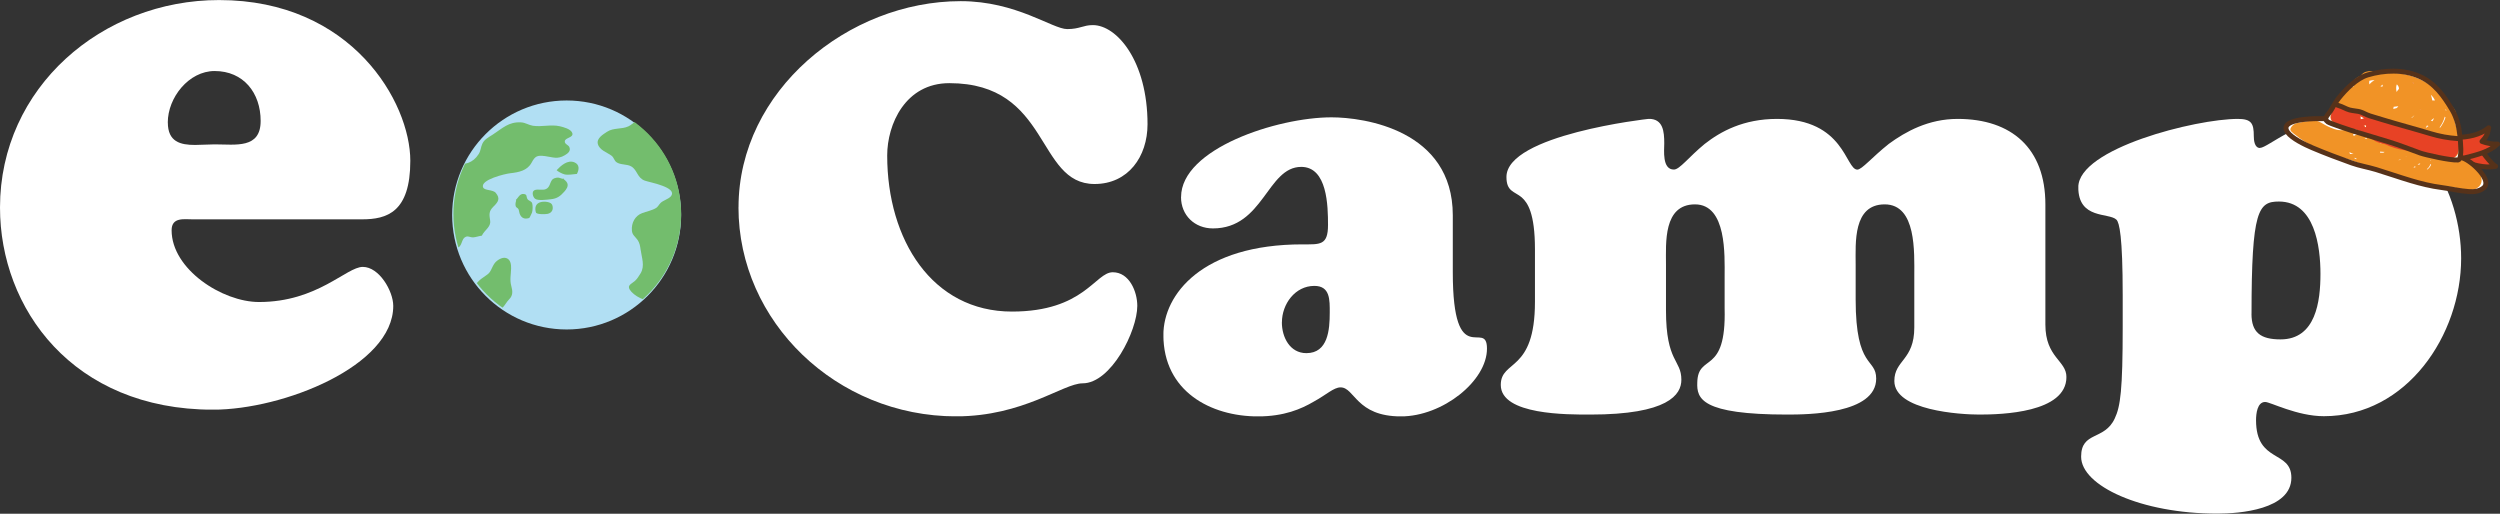
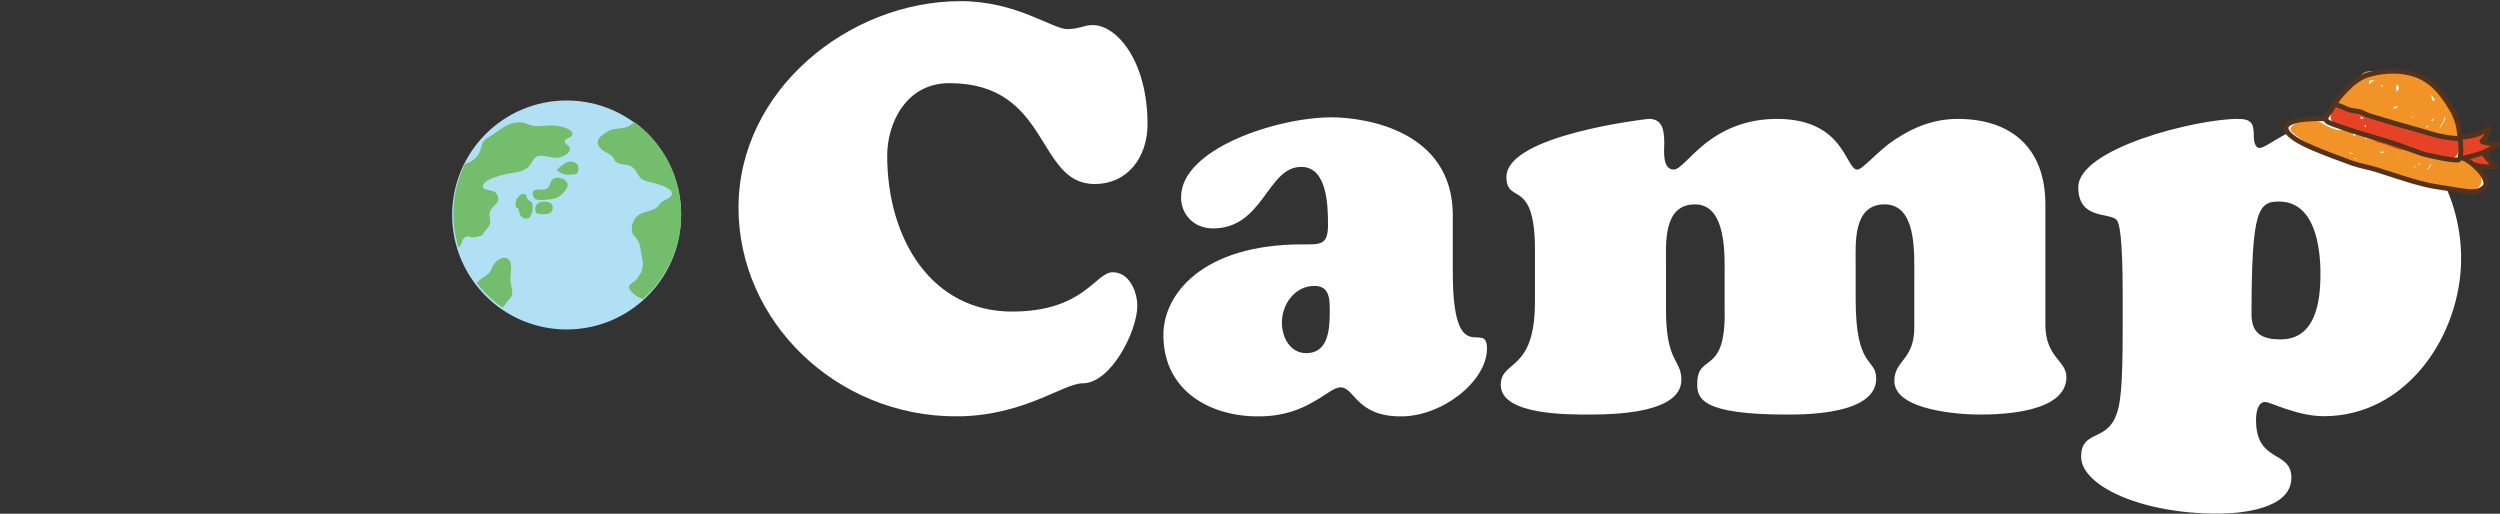
<svg xmlns="http://www.w3.org/2000/svg" xmlns:xlink="http://www.w3.org/1999/xlink" id="_レイヤー_2" width="476.22" height="97.86" viewBox="0 0 476.22 97.86">
  <rect x="0" y="0" width="476.22" height="97.86" fill="#333333" stroke="none" />
  <defs>
    <style>.cls-1{fill:#fff;}.cls-2{fill:#b1dff3;}.cls-3{stroke:#56321a;stroke-linecap:round;stroke-linejoin:round;stroke-width:.94px;}.cls-3,.cls-4{fill:none;}.cls-5{clip-path:url(#clippath-2);}.cls-6{fill:#73bd6d;}.cls-7{fill:url(#_名称未設定グラデーション_5-5);}.cls-8{clip-path:url(#clippath-1);}.cls-9{clip-path:url(#clippath-4);}.cls-10{fill:url(#_名称未設定グラデーション_5-3);}.cls-11{fill:url(#_名称未設定グラデーション_5-2);}.cls-12{fill:#f19326;}.cls-13{clip-path:url(#clippath);}.cls-14{clip-path:url(#clippath-3);}.cls-15{fill:url(#_名称未設定グラデーション_5);}.cls-16{clip-path:url(#clippath-5);}.cls-17{fill:url(#_名称未設定グラデーション_5-4);}.cls-18{fill:#e74225;}</style>
    <clipPath id="clippath">
      <path class="cls-4" d="m140.67,39.48c0,21.81,18.67,39.83,41.46,39.83,12.8,0,20.4-6.29,24.09-6.29,5.43,0,10.42-9.98,10.42-14.76,0-2.71-1.52-6.4-4.67-6.4-3.36,0-5.43,7.49-19.21,7.49-15.19,0-23.76-13.67-23.76-29.73,0-5.97,3.47-13.78,11.83-13.78,19.32,0,16.49,19.21,27.67,19.21,6.4,0,10.09-5.21,10.09-11.39,0-12.05-5.86-18.88-10.42-18.88-1.84,0-2.5.76-4.88.76-2.82,0-9.66-5.32-20.29-5.32-21.38,0-42.32,17.04-42.32,39.28" />
    </clipPath>
    <linearGradient id="_名称未設定グラデーション_5" x1="-45.21" y1="472.23" x2="-44.21" y2="472.23" gradientTransform="translate(-8486.01 887.79) rotate(90) scale(18.35 -18.35)" gradientUnits="userSpaceOnUse">
      <stop offset="0" stop-color="#fff" />
      <stop offset="1" stop-color="#fff" />
      <stop offset="1" stop-color="#fff" />
    </linearGradient>
    <clipPath id="clippath-1">
      <path class="cls-4" d="m244.19,61.4c0-3.47,2.5-6.94,6.18-6.94,3.04,0,2.93,2.71,2.93,5.1,0,3.26-.33,7.71-4.45,7.71-3.15,0-4.67-3.04-4.67-5.86m-19.21-23.87c0,3.47,2.6,5.97,6.08,5.97,9.66,0,10.31-11.72,16.82-11.72,4.99,0,5.1,7.49,5.1,11.07,0,3.91-1.52,3.69-4.88,3.69-19.1,0-26.48,9.55-26.48,17.25,0,10.74,9.01,15.52,18.01,15.52,4.99,0,8.25-1.41,10.64-2.82,2.39-1.3,3.8-2.71,5.1-2.71,2.71,0,2.93,5.53,11.5,5.53,7.92,0,16.39-6.73,16.39-12.91,0-5.86-6.51,4.56-6.51-14.54v-10.85c0-16.28-16.93-18.67-23.11-18.67-10.31,0-28.65,5.97-28.65,15.19" />
    </clipPath>
    <linearGradient id="_名称未設定グラデーション_5-2" y1="472.23" x2="-44.21" y2="472.23" gradientTransform="translate(-8413.2 887.79) rotate(90) scale(18.35 -18.35)" xlink:href="#_名称未設定グラデーション_5" />
    <clipPath id="clippath-2">
      <path class="cls-4" d="m359.77,27.43c-3.15,2.5-5.1,4.88-5.97,4.88-2.28,0-2.39-9.66-15.3-9.66-6.4,0-10.74,2.39-13.78,4.77-3.04,2.5-4.77,4.88-5.86,4.88-2.28,0-1.84-3.69-1.84-4.99,0-2.28-.22-4.67-2.93-4.67-.22,0-27.13,3.04-27.13,11.07,0,2.82,1.52,2.71,2.93,3.91,1.08.98,2.5,2.93,2.5,9.88v9.98c0,13.57-6.51,10.96-6.51,15.85,0,5.75,12.8,5.64,17.04,5.64,14.87,0,17.36-3.8,17.36-6.62,0-3.91-2.93-3.26-2.93-13.24v-8.79c0-4.02-.54-11.39,5.53-11.39s5.64,9.77,5.64,13.67v6.18c.33,12.91-5.1,8.36-5.21,14.11-.11,3.04.76,6.08,17.15,6.08,3.91,0,16.93-.11,16.93-6.84,0-4.02-3.91-1.74-3.91-15.08v-6.73c0-4.02-.54-11.39,5.53-11.39s5.64,9.11,5.64,13.67v9.77c0,6.29-3.8,6.19-3.8,10.2,0,5.64,12.59,6.4,16.17,6.4,4.23,0,16.61-.33,16.61-7.16,0-3.15-4.01-3.69-4.01-9.98v-22.9c0-10.64-6.4-16.28-16.71-16.28-5.54,0-9.88,2.39-13.13,4.77" />
    </clipPath>
    <linearGradient id="_名称未設定グラデーション_5-3" x1="-45.21" y1="472.23" x2="-44.21" y2="472.23" gradientTransform="translate(-8325.89 887.79) rotate(90) scale(18.35 -18.35)" xlink:href="#_名称未設定グラデーション_5" />
    <clipPath id="clippath-3">
      <path class="cls-4" d="m428.89,59.77c0-19.75,1.3-21.38,5.21-21.38,6.84,0,7.92,8.57,7.92,13.78s-.87,12.48-7.6,12.48c-3.8,0-5.54-1.3-5.54-4.88m1.63-31.58c-1.08,0-1.19-1.52-1.19-2.28,0-2.39-.43-3.26-3.04-3.26-8.03,0-30.39,5.64-30.39,13.02,0,6.18,5.86,4.78,7.27,6.18.54.54,1.19,3.04,1.19,14.43v5.97c0,12.05-.43,15.19-1.52,17.47-1.95,4.23-6.4,2.39-6.4,7.27,0,5.53,11.39,10.85,25.94,10.85,4.23,0,14.11-.76,14.11-6.84,0-5.32-6.73-2.71-6.73-10.96,0-1.19.22-3.47,1.74-3.47.98,0,6.08,2.71,11.18,2.71,15.84,0,26.15-15.52,26.15-30.06,0-12.7-7.6-26.91-21.81-26.91-8.9,0-14.98,5.86-16.5,5.86" />
    </clipPath>
    <linearGradient id="_名称未設定グラデーション_5-4" x1="-45.21" y1="472.23" x2="-44.21" y2="472.23" gradientTransform="translate(-8233.27 887.79) rotate(90) scale(18.35 -18.35)" xlink:href="#_名称未設定グラデーション_5" />
    <clipPath id="clippath-4">
      <path class="cls-4" d="m31.96,23.34c0-4.76,4.01-9.81,8.92-9.81,5.5,0,8.77,4.16,8.77,9.51s-4.76,4.46-8.77,4.46c-1.19,0-2.49.11-3.72.11-2.77,0-5.19-.57-5.19-4.27M0,39.54c0,19.17,13.82,38.5,40.58,38.5,13.38,0,34.33-8.32,34.33-19.77,0-2.82-2.68-7.43-5.8-7.43s-8.62,6.69-19.77,6.69c-6.99,0-16.65-6.24-16.65-13.67,0-2.53,2.38-2.08,4.01-2.08h32.25c4.76,0,9.21-1.34,9.21-11.15,0-11.15-11.15-30.62-36.42-30.62C19.47,0,0,16.65,0,39.54" />
    </clipPath>
    <linearGradient id="_名称未設定グラデーション_5-5" y1="472.23" x2="-44.21" y2="472.23" gradientTransform="translate(-8626.55 887.79) rotate(90) scale(18.35 -18.35)" xlink:href="#_名称未設定グラデーション_5" />
    <clipPath id="clippath-5">
      <path class="cls-4" d="m86.37,40.76c0,11.98,9.71,21.69,21.69,21.69s21.69-9.71,21.69-21.69-9.71-21.69-21.69-21.69-21.69,9.71-21.69,21.69" />
    </clipPath>
  </defs>
  <g id="_レイヤー_1-2">
    <g class="cls-13">
      <rect class="cls-15" x="140.67" y=".19" width="77.92" height="79.11" />
    </g>
    <g class="cls-8">
      <rect class="cls-11" x="221.62" y="22.33" width="61.64" height="56.97" />
    </g>
    <g class="cls-5">
      <rect class="cls-10" x="285.86" y="22.66" width="107.76" height="56.43" />
    </g>
    <g class="cls-14">
      <rect class="cls-17" x="395.9" y="22.33" width="72.93" height="75.53" />
    </g>
    <g class="cls-9">
-       <rect class="cls-7" x="0" y="0" width="78.18" height="78.03" />
-     </g>
+       </g>
    <circle class="cls-2" cx="107.94" cy="40.95" r="21.81" />
    <g class="cls-16">
      <path class="cls-6" d="m122.36,22.74c-1.3-.04-1.64.85-2.66,1.33-1.28.6-2.82.21-4.08,1.04-.76.5-2.01,1.24-1.74,2.31.31,1.2,1.78,1.61,2.61,2.24.47.36.48.9.94,1.24.77.55,2.01.32,2.83.81,1.18.71,1.1,2.17,2.57,2.7,1,.36,6.26,1.25,4.99,2.95-.4.53-1.49.8-2,1.31-.31.31-.48.72-.85.95-.72.45-1.85.68-2.64.97-1.36.51-2.09,1.86-1.96,3.35.07.82.6,1.1,1.06,1.74.4.56.5,1.15.59,1.82.21,1.59.87,3.13,0,4.57-.34.55-.63,1.04-1.11,1.47-.62.54-1.47.79-.95,1.63.72,1.17,3.05,2.41,4.45,2.07,1.42-.34,2.85-2.8,3.42-4.01,1.23-2.64,2.26-5.44,2.86-8.3.38-1.8.71-3.35.71-5.21,0-2.24-.2-4.25-.61-6.45-.92-4.86-3.65-9.7-8.75-10.69" />
      <path class="cls-6" d="m86.58,31.24c1.92.23,3.53-.19,4.6-1.89.42-.66.39-1.32.71-1.99.41-.85,1.2-1.21,1.99-1.73,1.89-1.23,3.02-2.46,5.39-2.32.83.05,1.43.51,2.21.64,1.7.27,3.45-.29,5.16.1.64.15,2.14.52,2.38,1.31.27.86-1.34.85-1.43,1.52-.08.58.67.7.86,1.13.34.76-.28,1.22-.88,1.57-1.4.82-2.23.36-3.72.16-1.53-.2-1.91-.02-2.59,1.25-.81,1.5-2.41,1.83-4.07,2.01-.89.09-5.78,1.23-5.16,2.7.26.63,1.86.39,2.4,1.03.92,1.09.47,1.74-.41,2.6-.96.93-.82,1.53-.65,2.72.18,1.2-1.11,1.79-1.58,2.84-.57.07-1.11.29-1.67.33-.39.03-.93-.26-1.25-.16-1.21.36-.58,2.07-2.14,2.29-3,.41-2.95-5.16-3.03-7.12-.04-1.09.02-2.14.24-3.2.15-.7.1-1.52.31-2.2.24-.79,1.2-1.44,1.2-2.29" />
      <path class="cls-6" d="m106.02,32.43c.8-.85,2.09-2.04,3.39-1.51,1.04.42.91,1.43.48,2.21-.76.05-1.66.26-2.37.08-.4-.1-1.37-.57-1.51-.85" />
      <path class="cls-6" d="m107.42,34.04c-.25.13-.76-.2-1.1-.21-.41,0-.94.12-1.19.48-.4.56-.39,1.33-1.1,1.69-.67.34-1.65-.09-2.27.26-.51.29-.26,1.26.15,1.59.52.43,2.27.19,2.97.11,1.21-.12,1.83-.57,2.6-1.44.4-.45.83-1.01.58-1.64-.17-.41-.58-.61-.85-.95" />
      <path class="cls-6" d="m98.27,38.06c.42-.31.69-1.2,1.49-1.11.73.08.43.51.72.97.24.37.77.36.9.83.12.42.1,1.32-.04,1.75-.05.15-.26.57-.33.7-.19.32-.08.34-.62.42-.74.11-1.2-.31-1.43-1-.08-.25-.09-.59-.22-.81-.11-.19-.38-.25-.48-.47-.14-.32-.05-.81.06-1.11" />
      <path class="cls-6" d="m102.13,40.6c-.35-.97-.13-1.88.95-2.12.63-.14,1.89-.06,2.12.58.28.79-.05,1.51-.9,1.68-.41.08-1.93.12-2.17-.2" />
      <path class="cls-6" d="m90.28,54.77c.19-.17.38-.63.6-.9.46-.56,1.03-.94,1.62-1.34.49-.33.74-.53,1-1.04.24-.47.42-.94.74-1.37.42-.55,1.41-1.19,2.16-.97.88.26.98,1.25.96,2-.03,1.23-.29,2.17.04,3.35.27.96.32,1.79-.4,2.5-.49.49-.82,1.18-1.29,1.64-.4.38-1.63.67-2.16.46" />
    </g>
    <path class="cls-18" d="m469.43,26.51c1.8,1.04,3.73,1.49,5.94,1.17-.24.28-2.19,1.36-2.36,1.41.5.71,1.71,2.26,2.38,2.59-2.21.42-4.41-.33-6.65-1.05-1.29-.41-1.91-.41-1.45-1.9.26-.85,1.4-2.36,2.47-2.13" />
    <path class="cls-3" d="m469.43,26.51c1.8,1.04,3.73,1.49,5.94,1.17-.24.28-2.19,1.36-2.36,1.41.5.71,1.71,2.26,2.38,2.59-2.21.42-4.41-.33-6.65-1.05-1.29-.41-1.91-.41-1.45-1.9.26-.85,1.4-2.36,2.47-2.13" />
    <path class="cls-18" d="m467.96,26.19c2.08-.07,4.4-.42,6.11-1.85-.19,1.21-.51,1.79-1.28,2.6.8.34,2.21.57,2.96.5-1.66,1.52-3.92,2.05-6.21,2.62-1.31.33-1.84.66-2.23-.84-.23-.86-.06-2.74.98-3.11" />
    <path class="cls-3" d="m467.96,26.19c2.08-.07,4.4-.42,6.11-1.85-.19,1.21-.51,1.79-1.28,2.6.8.34,2.21.57,2.96.5-1.66,1.52-3.92,2.05-6.21,2.62-1.31.33-1.84.66-2.23-.84-.23-.86-.06-2.74.98-3.11" />
    <path class="cls-1" d="m452.37,24.08c-1.99-.6-3.68-1.4-5.77-1.38-1.73.03-3.46-.13-5.2-.1-1.08.02-7.35.11-5.66,2.57.82,1.18,3.34,2.39,4.71,2.97,2.46,1.05,5.03,2,7.55,2.91,1.58.56,2.99.76,4.62,1.25,2.23.68,4.43,1.46,6.66,2.12,1.88.56,3.8,1.04,5.75,1.29,1.78.23,3.49.67,5.31.79.97.06,2.03-.07,2.8-.74,1.65-1.44-2.36-5.17-4.09-5.68-1.65-.49-2.37-1.35-4.05-1.86-4.28-1.29-8.38-2.85-12.64-4.15" />
    <path class="cls-12" d="m454.57,33.19c-.6-.18-1.22-.39-1.79-.62-.68-.15-1.32-.35-1.88-.59-.5-.21-1.04-.5-1.45-.86-.12-.11-1.37-.5-1.62-.6-.41-.16-.74-.27-1.17-.36-3.5-.79-6.95-2.41-9.74-4.71-.6-.5-.9-.75-.31-1.43.46-.53,1.02-.62,1.68-.72,1.27-.19,2.62-.65,3.73,0,.71.41,1.18.7,1.97,1.03,1.02.42,1.54.54,2.59.46.07-.1.2-.18.38-.22.98-.25,2.87.33,4.39.57,2.04.33,3.95.74,6.04,1.54,1.83.7,3.47,1.61,5.09,2.72,1.61,1.11,3.69,1.39,5.6.92,1.3-.31,2.65.51,3.54,1.53,1.02,1.16,1.85,3.19,0,4.1-1.81.9-3.5-.39-5.3-.38-.65,0-1.27.22-1.93.19-1.08-.05-2.15-.49-3.17-.82-.75-.24-1.51-.57-2.27-.74-1.09-.25-2.14-.37-3.25-.67-.35-.1-.74-.21-1.15-.33m-6.17-3.12c.15.09.31.18.49.26l-.05-.24c-.15,0-.3-.01-.44-.02m-.84-1.09c.01.11.05.23.11.35.2.01.43,0,.66-.02l-.08-.03c-.19-.07-.44-.17-.69-.3m12.36,2.72l-.15.24c.15-.04.29-.08.42-.13l.05-.02c-.09-.03-.2-.07-.31-.09m2.37.51l.08.08c.37-.26.62-.6.74-.94l-.15-.11c-.09.39-.33.72-.66.97m-5.36-1.74v.05c.16-.04.3-.09.38-.17l.04-.05c-.12.06-.26.12-.42.16m3.6.82c.1.03.2.07.3.1.08-.09.16-.18.22-.29-.18.05-.35.11-.51.18m-7.16-2.41v.22c.2,0,.4-.01.6,0,.1-.04.19-.09.25-.15-.28-.03-.57-.05-.85-.06m5.13.94c-.1,0-.2,0-.29.02h.18s.12-.02.12-.02Zm4.45.79l.15.05-.18-.18.03.13Zm-14.7-5.08c0,.1.02.23.09.37.2-.13.49-.24.84-.32-.33-.04-.65-.06-.93-.06m5.1,1.09c-.09.18-.03.47.18.79.08-.1.2-.18.34-.26-.03-.16-.17-.32-.42-.48l-.1-.05Zm-2.5-.34c-.17.03-.32.06-.45.11.13.03.25.07.37.11v-.03s.08-.19.08-.19Zm8.99,2.32l.02.03.06.07c.1.14.23.33.34.53.16.02.32.05.49.07-.22-.25-.52-.48-.91-.71m-3.67-1.76l.16.1.19.02c-.11-.04-.22-.08-.35-.12" />
    <path class="cls-3" d="m452.37,24.08c-1.99-.6-3.68-1.4-5.77-1.38-1.73.03-3.46-.13-5.2-.1-1.08.02-7.35.11-5.66,2.57.82,1.18,3.34,2.39,4.71,2.97,2.46,1.05,5.03,2,7.55,2.91,1.58.56,2.99.76,4.62,1.25,2.23.68,4.43,1.46,6.66,2.12,1.88.56,3.8,1.04,5.75,1.29,1.78.23,3.49.67,5.31.79.97.06,2.03-.07,2.8-.74,1.65-1.44-2.36-5.17-4.09-5.68-1.65-.49-2.37-1.35-4.05-1.86-4.28-1.29-8.38-2.85-12.64-4.15Z" />
    <path class="cls-1" d="m467.86,30.86c.11-.01.2-.03.25-.07.69-.53.56-3.95.48-4.8-.16-1.71-.59-3.53-1.47-5.03-1.61-2.73-3.37-5.15-6.22-6.4-3.09-1.36-6.73-1.24-9.91-.28-2.08.63-4.17,2.76-5.5,4.42-.54.68-.97,1.5-1.42,2.24-.64,1.05-1.52,1.81-.62,2.58,1.12.96,4.18,1.26,5.63,1.7,1.99.6,3.98,1.21,5.97,1.81,2.09.64,3.89,1.37,5.97,2.12,1,.36,5.61,1.82,6.85,1.69" />
    <path class="cls-12" d="m456.09,28.16c-.6-.18-1.21-.41-1.77-.69-.69-.11-1.33-.31-1.88-.6-.48-.27-1-.66-1.34-1.23-.1-.17-1.34-.58-1.59-.7-.4-.2-.73-.31-1.17-.37-1.12-.17-2.08-.34-3.14-.81-.86-.38-1.56-1.04-1.19-1.9.49-1.13,1.08-2.25,1.86-3.22.67-.83,1.4-2,2.5-2.19-.17-.46-.11-.9.18-1.26.26-.33.67-.58,1.18-.77.11-.21.26-.39.47-.52,1.13-.74,3.02-.16,4.6-.1,2.11.08,4.07.33,6.12,1.27,2.37,1.1,3.57,2.28,4.86,3.88.92,1.14,2.22,1.73,2.02,3.06-.03.19-.08.42-.16.69-.18.63.32,1.44.43,2.06.13.74.13,1.51.18,2.26.08,1.18.43,2.18-.58,2.91-1.36.98-3.43.21-4.83-.28-.74-.26-1.48-.66-2.25-.78-1.11-.18-2.22-.12-3.34-.39-.36-.09-.75-.19-1.15-.31m-5.83-4.24c.13.14.29.26.46.36,0-.14,0-.29.01-.44-.16.04-.32.06-.47.08m-.61-1.83c-.02.21,0,.42.03.63.22-.03.46-.11.72-.21l-.08-.03c-.18-.08-.43-.2-.67-.38m12.64,1.79c-.1.17-.17.33-.23.49.17-.11.33-.22.49-.35l.05-.04c-.09-.04-.19-.07-.31-.1m2.43.33l.06.12c.47-.59.83-1.31,1.05-1.97l-.14-.17c-.2.76-.55,1.46-.98,2.02m-5.33-1.85l-.02.1c.19-.11.36-.26.47-.42l.06-.1c-.15.15-.31.29-.51.43m3.67.58c.1.04.2.08.29.12.12-.19.22-.39.31-.6-.21.14-.41.3-.61.48m-7.1-2.63c0,.14-.02.28-.06.42.22-.07.44-.13.66-.18.12-.11.23-.23.3-.35-.29.02-.6.06-.9.11m5.3.39c-.11.03-.22.07-.32.11l.19-.04.13-.07Zm4.61.28l.15.06c-.03-.11-.07-.21-.15-.3v.24Zm-14.53-5.62c-.04.19-.04.42,0,.68.26-.3.59-.58.99-.83-.34.02-.69.07-.99.15m5.23.68c-.15.36-.16.9-.03,1.45.11-.21.26-.41.44-.59.01-.29-.1-.55-.33-.79l-.09-.08Zm-2.61.03c-.19.1-.36.21-.52.32.13.03.25.07.37.11l.02-.07c.05-.13.09-.26.12-.37m9.1,1.95l.02.06.04.12c.07.23.16.56.23.92.16,0,.33,0,.5,0-.17-.4-.43-.78-.79-1.1m-3.5-2.33l.14.14h.2c-.11-.06-.22-.1-.34-.14" />
    <path class="cls-18" d="m456.09,28.16c-.6-.18-1.21-.41-1.77-.69-.69-.11-1.33-.31-1.88-.6-.48-.27-1-.66-1.34-1.23-.1-.17-1.34-.58-1.59-.7-.4-.2-.73-.31-1.17-.37-1.12-.17-2.08-.34-3.14-.81-1.27-.57-1.44-1.35-.93-2.55.59-1.37,1.31-.71,2.54-.53,1.04.16,1.98.16,3,.47,2.07.63,3.94,1.4,5.9,2.2,1.76.72,3.67,1.09,5.48,1.44,1.75.34,3.5.74,5.24,1.11,1.35.28,2.17.4,2.03,1.94-.13,1.42-.65,2.44-2.21,2.55-1.18.09-2.35-.37-3.44-.75-.74-.26-1.48-.66-2.25-.78-1.11-.18-2.22-.12-3.34-.39-.36-.09-.75-.19-1.15-.31m-5.83-4.24c.13.14.29.26.46.36,0-.14,0-.29.01-.44-.16.04-.32.06-.47.08m-.61-1.83c-.02.21,0,.42.03.63.22-.03.46-.11.72-.21l-.08-.03c-.18-.08-.43-.2-.67-.38m11.61-1.38c-.11.03-.22.07-.32.11l.19-.04.13-.07Zm-1.71-5.01l.14.14h.2c-.11-.06-.22-.1-.34-.14" />
    <path class="cls-3" d="m468.09,30.48c.11-.01.21,0,.26-.04.69-.53.32-3.61.24-4.45-.16-1.71-.59-3.54-1.47-5.03-1.61-2.73-3.37-5.15-6.22-6.4-3.09-1.36-6.73-1.24-9.91-.28-2.08.63-4.17,2.76-5.5,4.42-.54.68-.97,1.5-1.42,2.24-.64,1.05-1.59,1.62-.62,2.3.39.27,4.18,1.55,5.63,1.98,1.99.6,3.98,1.21,5.97,1.81,2.1.64,3.89,1.37,5.97,2.12,1,.36,5.84,1.44,7.08,1.32Z" />
    <path class="cls-3" d="m445.01,19.94c.74.23,1.37.5,2.03.82.66.31,1.47.33,2.18.46.81.15,1.44.62,2.22.86.86.26,1.71.52,2.57.78,2.99.91,5.97,1.69,8.98,2.6,1.76.53,3.33.81,5.15.94" />
  </g>
</svg>